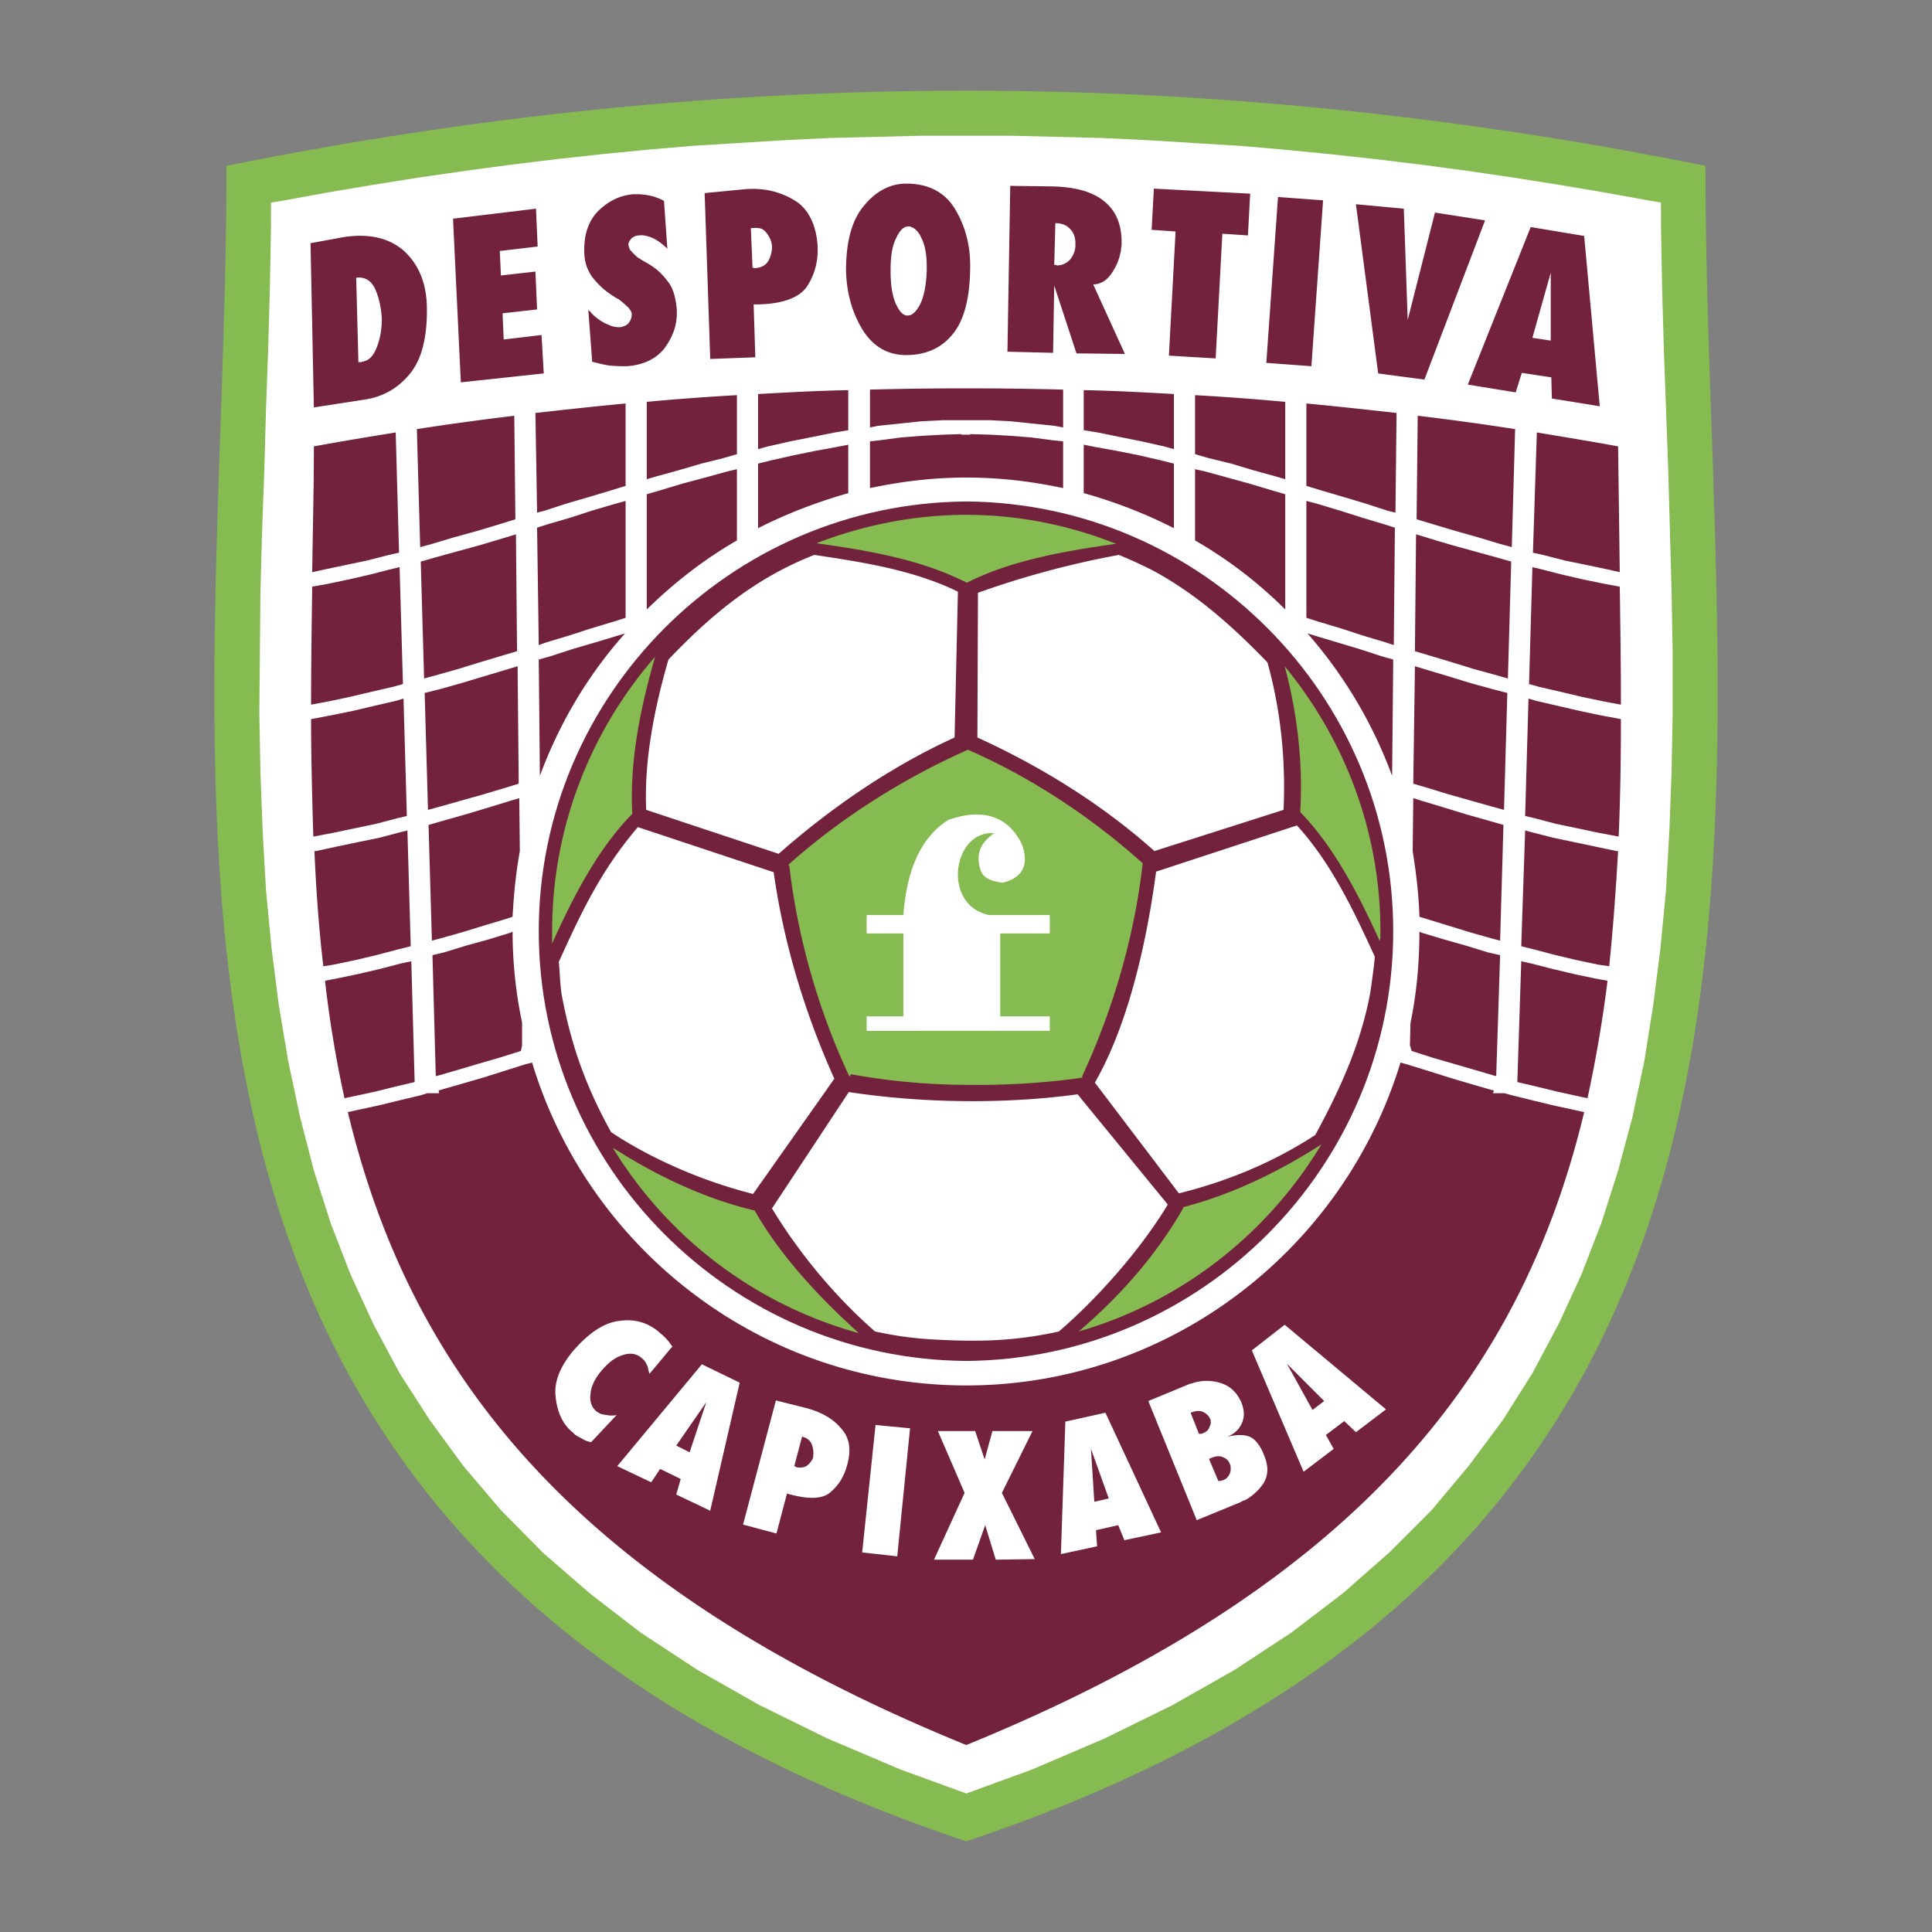
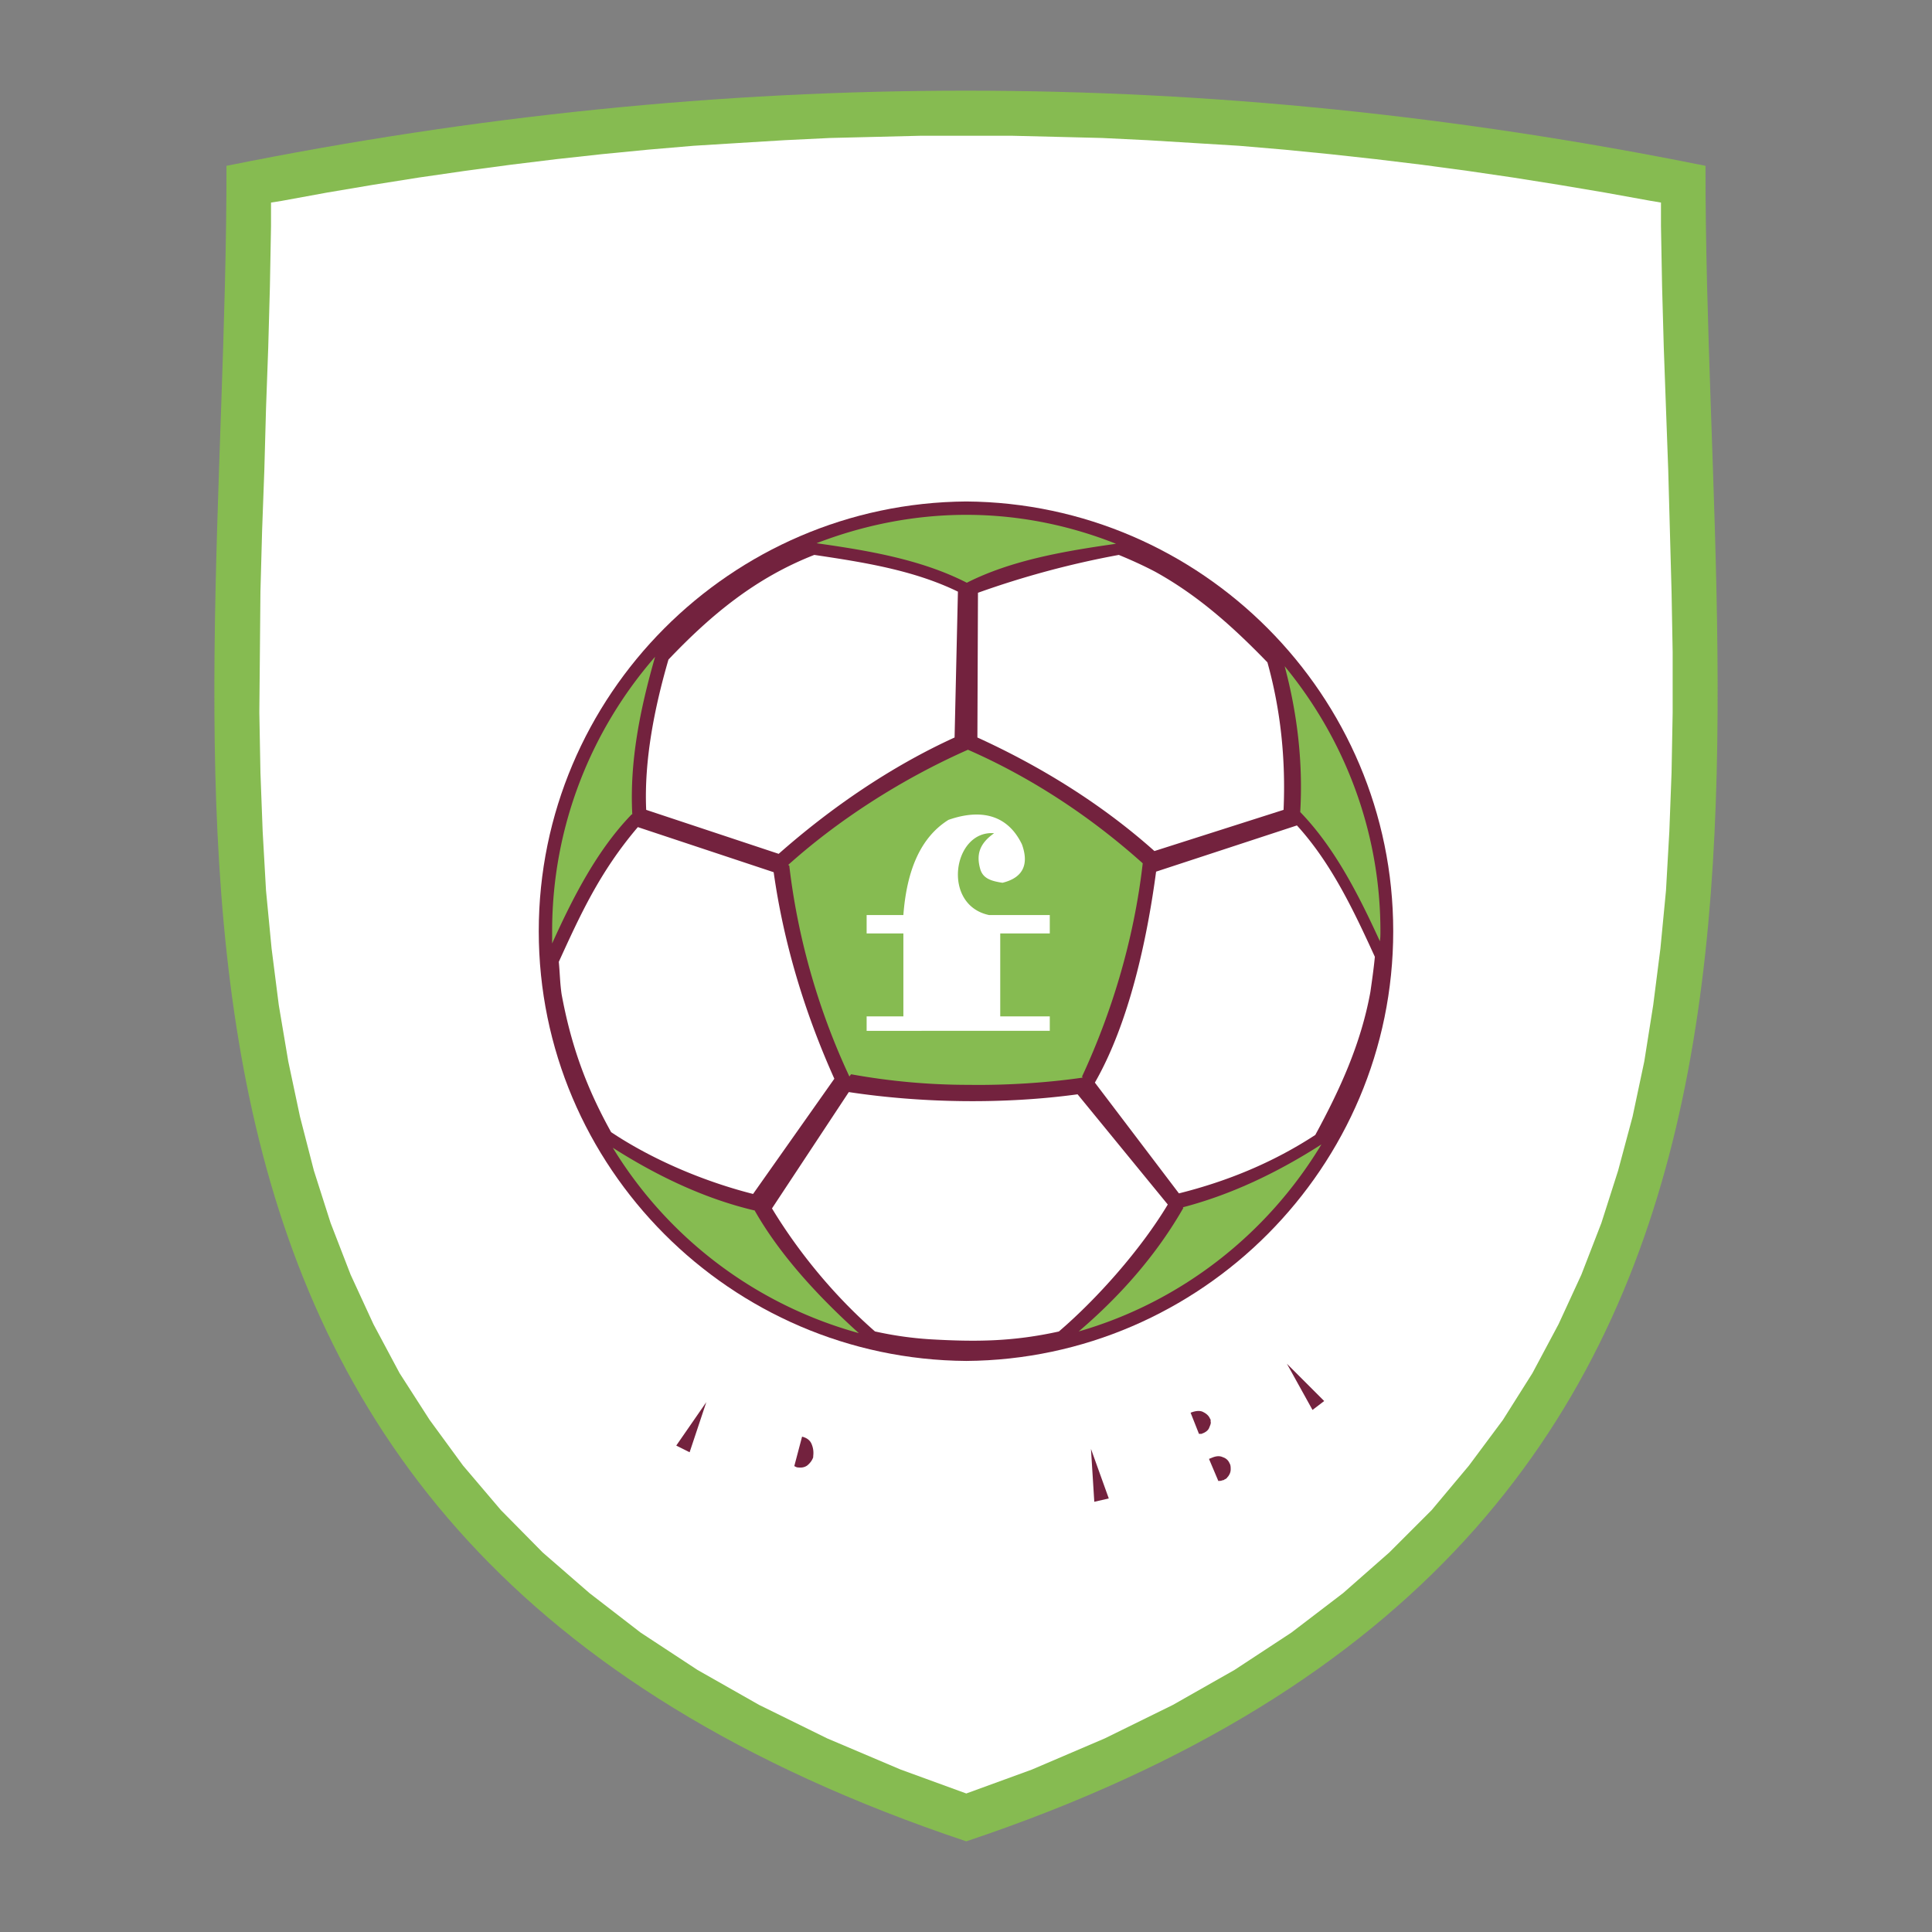
<svg xmlns="http://www.w3.org/2000/svg" width="2500" height="2500" viewBox="0 0 192.756 192.756">
  <rect x="0" y="0" width="192.756" height="192.756" fill="#808080" stroke="none" />
  <g fill-rule="evenodd" clip-rule="evenodd">
-     <path fill="#fff" fill-opacity="0" d="M0 0h192.756v192.756H0V0z" />
    <path d="M96.406 183.711c90.581-30.324 73.698-104.021 73.752-167.167-49.594-9.997-97.967-9.997-147.562 0 .056 63.145-16.828 136.843 73.81 167.167z" fill="#86bb51" />
    <path fill="#fff" d="M96.406 178.936l6.553-2.389 7.275-3.111 6.776-3.332 6.164-3.499 5.666-3.72 5.164-3.944 4.609-4.054 4.221-4.221 3.721-4.443 3.388-4.553 2.944-4.666 2.609-4.889 2.277-4.941 2-5.166 1.666-5.219 1.444-5.389 1.166-5.498.889-5.609.722-5.665.555-5.775.334-5.887.222-5.887.11-5.998v-5.998l-.11-6.054-.167-6.109-.166-6.054-.223-6.109-.221-6.109-.168-6.053-.111-6.054v-2.332l-.998-.167-4.61-.833-4.611-.777-4.555-.723-4.552-.666-4.555-.611-4.607-.556-4.555-.499-4.5-.444-4.553-.389-4.555-.278-4.554-.278-4.553-.222-4.443-.111-4.555-.111h-9.108l-4.498.111-4.555.111-4.554.222-4.553.278-4.499.278-4.554.389-4.555.444-4.553.499-4.554.556-4.555.611-4.609.666-4.555.723-4.609.777-4.554.833-1.055.167v2.332l-.111 6.054-.166 6.053-.222 6.109-.167 6.109-.223 6.054-.167 6.109-.054 6.054-.056 5.998.11 5.998.223 5.887.334 5.887.555 5.775.721 5.665.945 5.609 1.166 5.498 1.388 5.389 1.666 5.219 1.999 5.166 2.277 4.941 2.611 4.889 2.999 4.666 3.332 4.553 3.777 4.443 4.165 4.221 4.666 4.054 5.109 3.944 5.665 3.72 6.165 3.499 6.775 3.332 7.331 3.111 6.554 2.389z" />
-     <path d="M152.941 55.142l.391-11.996c2.664.444 5.385.889 8.107 1.388.057 4.221.111 8.386.166 12.552l-1.221-.277-2.111-.445-2.166-.444-2.166-.556-1-.222zM152.553 68.249l.334-11.663.723.167 2.166.555 2.164.5 2.168.445 1.498.277c.057 3.999.111 7.886.111 11.774l-1.777-.333-2.109-.445-2.111-.5-2.166-.5-1.001-.277zM152.164 81.411l.334-11.718.721.222 2.168.5 2.164.5 2.111.444 2.055.388c0 3.999-.055 7.887-.221 11.719l-2.057-.389-2.109-.445-2.111-.444-2.109-.555-.946-.222zM151.775 94.406l.389-11.551.611.166 2.166.556 2.111.444 2.109.444 2.111.444h.166c-.223 3.888-.5 7.775-.889 11.497l-1.111-.167-2.109-.444-2.111-.5-2.109-.556-1.334-.333zM151.387 107.959v-.057l.389-11.997 1 .223 2.166.555 2.111.5 2.109.443 1.223.223c-.5 3.998-1.166 7.887-2 11.719l-1.055-.223-2-.443-2.055-.5-1.888-.443zM141.334 51.81l.111-10.331c3.277.389 6.498.833 9.719 1.333l-.332 11.773-1.223-.333-2.221-.667-2.166-.611-2.222-.665-1.666-.499zM141.168 64.972l.111-11.663 1.278.389 2.222.666 2.221.611 2.221.611 1.554.444-.332 11.663-1.166-.333-2.222-.61-2.166-.667-2.221-.667-1.5-.444zM141.002 78.189l.166-11.718 1.111.334 2.221.666 2.166.666 2.223.612 1.498.388-.332 11.663-1.223-.333-2.166-.612-2.166-.61-2.166-.666-1.332-.39zM140.945 84.91l.057-5.276.889.277 2.221.667 2.166.667 2.166.611 1.555.444-.332 11.551-.834-.222-2.166-.611-2.166-.666-2.166-.667-.721-.222c-.057-2.222-.335-4.388-.669-6.553zM140.836 104.848l-.168-.557.055-2.221c.611-2.943.891-5.998.891-9.108l.277.111 2.221.666 2.166.611 2.166.666 1.223.278-.389 12.05h-.111l-2.057-.609-2.11-.61-2.109-.611-2.055-.666zM130.338 48.477v-8.22c3 .278 5.998.611 8.998.944l-.111 9.941-.723-.167-2.221-.722-2.223-.667-2.277-.667-1.443-.442zM130.338 61.64V49.977l1.055.277 2.222.667 2.278.722 2.22.666 1.055.334-.109 11.718-.834-.278-2.221-.666-2.223-.722-2.22-.667-1.223-.388zM130.449 63.195l.723.222 2.221.667 2.223.666 2.221.722 1.166.333-.111 11.606a45.335 45.335 0 0 0-8.443-14.216zM119.23 45.312v-5.887c3 .167 5.998.39 8.998.667v7.72l-.945-.278-2.221-.611-2.221-.667-2.277-.555-1.334-.389zM119.23 53.919v-7.108l1 .223 2.223.61 2.221.611 2.221.666 1.334.389v11.497a43.463 43.463 0 0 0-8.999-6.888zM108.123 42.923v-3.999c3 .056 5.998.222 8.998.388v5.499l-1-.278-2.223-.499-2.221-.445-2.166-.444-1.388-.222zM108.123 49.199v-4.832l1.111.222 2.166.39 2.221.443 2.166.5 1.334.333v6.442a48.858 48.858 0 0 0-8.998-3.498zM75.634 44.812v-5.499c2.999-.166 5.998-.333 8.997-.388v3.999l-1.333.223-2.222.444-2.222.445-2.221.499-.999.277zM75.634 52.698v-6.442l1.333-.333 2.222-.5 2.165-.443 2.167-.39 1.11-.222V49.2c-3.11.888-6.165 2.054-8.997 3.498zM64.527 47.811v-7.72c2.999-.277 5.998-.5 8.997-.667v5.887l-1.333.389-2.221.555-2.277.667-2.222.611-.944.278zM64.527 60.807V49.31l1.333-.389 2.221-.666 2.277-.611 2.222-.61.944-.223v7.108c-3.276 1.889-6.276 4.221-8.997 6.888zM53.585 51.143l-.166-9.941c2.999-.333 5.998-.667 8.997-.944v8.22l-1.444.444-2.222.667-2.276.667-2.222.722-.667.165zM53.752 64.361l-.167-11.718 1.056-.334 2.277-.666 2.222-.722 2.277-.667 1-.277V61.64l-1.223.388-2.221.667-2.222.722-2.221.666-.778.278zM53.864 77.412l-.112-11.606 1.167-.333 2.221-.722 2.277-.666 2.221-.667.722-.222c-3.665 4.108-6.553 8.94-8.496 14.216zM41.922 54.586l-.332-11.774c3.221-.5 6.498-.944 9.719-1.333l.111 10.331-1.611.5-2.221.666-2.222.611-2.222.667-1.222.332zM42.312 67.693l-.334-11.663 1.555-.444 2.222-.611 2.222-.611 2.221-.666 1.278-.389.11 11.663-1.5.444-2.221.667-2.165.667-2.167.61-1.221.333zM42.701 80.8l-.334-11.663 1.556-.388 2.165-.612 2.222-.666 2.221-.666 1.111-.334.11 11.718-1.276.39-2.222.666-2.166.61-2.165.612-1.222.333zM43.089 93.851L42.756 82.3l1.555-.444 2.166-.611 2.221-.667 2.167-.667.943-.277.057 5.276c-.389 2.166-.611 4.332-.723 6.554l-.667.222-2.222.667-2.166.666-2.166.611-.832.221zM43.478 107.346l-.333-12.05 1.167-.278 2.166-.666 2.221-.611 2.167-.666.277-.111c0 3.11.334 6.165.944 9.053v2.275l-.111.557-2.11.666-2.11.611-2.055.611-2.111.609h-.112zM31.149 57.085c.056-4.166.166-8.331.166-12.552 2.722-.499 5.443-.944 8.164-1.388l.334 11.996-1 .222-2.167.556-2.11.444-2.11.445-1.277.277zM31.038 70.304c0-3.888.056-7.775.111-11.774l1.555-.277 2.11-.445 2.166-.5 2.166-.555.722-.167.333 11.663-1 .277-2.166.5-2.11.5-2.11.445-1.777.333zM31.26 83.466c-.111-3.832-.223-7.72-.223-11.719l2.055-.388 2.166-.444 2.111-.5 2.166-.5.723-.222.333 11.718-.944.222-2.111.555-2.111.444-2.11.445-2.055.389zM32.26 96.406c-.444-3.721-.723-7.609-.889-11.497h.166l2.055-.444 2.111-.444 2.166-.444 2.111-.556.667-.166.333 11.551-1.333.333-2.111.556-2.111.5-2.11.444-1.055.167zM34.37 109.568a114.541 114.541 0 0 1-1.943-11.719l1.166-.223 2.111-.443 2.166-.5 2.111-.555 1.055-.223.333 11.997v.057l-1.889.443-1.999.5-2.055.443-1.056.223zM96.406 41.924h-2.333l-2.166.111-2.11.223-2.166.222-.833.167V38.87c6.386-.167 12.83-.167 19.271 0v3.777l-.889-.167-2.166-.222-2.109-.223-2.111-.111h-2.388zM86.797 48.699v-4.665l1-.112 2.11-.277 2.11-.167 2.111-.112 1.777-.055v.055h.889v-.055l1.944.055 2.055.112 2.111.167 2.109.277 1.055.112v4.665c-3.109-.667-6.332-1.055-9.663-1.055-3.277 0-6.498.389-9.608 1.055zM96.406 174.102c-39.82-16.217-55.593-37.709-61.702-63.145l1-.223 2.055-.443 2.055-.5 2.109-.502.723-.221h1.167l-.056-.277.222-.057 2.111-.609 2.111-.611 2.11-.666 2.111-.668.667-.166c5.608 18.605 22.937 32.211 43.319 32.211 20.325 0 37.653-13.605 43.319-32.211l.611.166 2.166.668 2.109.666 2.055.611 2.111.609.277.057-.111.277h1.166l.777.221 2.055.502 2.057.5 2.055.443 1 .223c-6.112 25.436-21.885 46.928-61.649 63.145z" fill="#73223e" />
    <path d="M96.406 135.781c23.436-.166 42.596-19.326 42.596-42.874s-19.16-42.708-42.596-42.875c-23.493.167-42.654 19.327-42.654 42.875s19.161 42.708 42.654 42.874z" fill="#73223e" />
-     <path d="M114.566 139.781l4.164-1.723h.057c.943-.334 1.889-.389 2.887-.111 1 .277 1.723.945 2.166 1.943.334.834.334 1.5.057 2.111s-.723 1.055-1.443 1.334c.998-.223 1.775-.223 2.332.055.5.277.943.834 1.277 1.666.5 1.111.5 2.055.055 2.832-.443.723-1.055 1.277-1.777 1.723-.111.055-.221.109-.334.109-.055.057-.166.113-.275.168l-4.332 1.777-4.834-11.884zM106.291 141.836l3.998-.889 5.553 11.94-3.664.777-.612-1.498-2.22.5.111 1.609-3.611.778.445-13.217zM96.238 148.945l-2.665-6.166h3.72l.945 2.832.778-2.832h3.998l-3.055 6.166 3.277 6.608-3.888.056-1.055-3.443-1.221 3.443h-3.888l3.054-6.664zM87.353 142.17l3.443.332-1.278 12.773-3.499-.388 1.334-12.717zM77.412 139.725l3.109.777c1.444.389 2.611 1.055 3.388 2 .833.889 1.056 2.111.611 3.666-.278 1.055-.778 1.943-1.611 2.666-.778.721-2.11.777-4.055.277H78.8c-.056 0-.056-.057-.112-.057h-.055c-.056 0-.056-.055-.111-.055l-1.055 3.998-3.332-.889 3.277-12.383zM70.025 136.115l3.776 1.832-2.943 12.776-3.388-1.612.445-1.554-2.055-1-.888 1.332-3.389-1.612 8.442-10.162zM58.973 143.891c-.223-.057-.444-.111-.667-.223-.222-.111-.389-.223-.611-.332-.111-.057-.166-.111-.278-.168-.055-.055-.167-.111-.222-.223-.056-.055-.167-.111-.222-.166l-.167-.166c-.833-.832-1.277-2-1.388-3.443-.111-1.389.5-2.832 1.666-4.277 1.61-1.887 3.166-2.943 4.721-3.109 1.5-.223 2.832.166 3.943 1.111.111.111.223.223.389.332l.333.334c.112.111.223.277.334.389.055.111.166.277.277.389l-2.277 2.721c-.055-.111-.055-.221-.111-.332 0-.111-.056-.223-.056-.334-.111-.223-.167-.389-.278-.555-.111-.168-.277-.277-.389-.389-.444-.389-1.055-.5-1.777-.277-.777.221-1.443.721-2.11 1.498-.722.834-1.11 1.611-1.166 2.389-.111.777.111 1.332.555 1.721.112.111.278.168.445.277.222.057.388.111.611.111.167.057.334.057.5.057.167 0 .333 0 .499-.057l-2.554 2.722z" fill="#fff" />
-     <path fill="#73223e" d="M127.506 19.654l4.498.333-1.166 16.55-4.498-.333 1.166-16.55zM117.287 23.097l-2.389-.167.223-4.11 9.608.5-.221 4.166-2.555-.167-.666 12.44-4.666-.278.666-12.384zM100.793 18.542l4.166.055c2.387.056 4.109.556 5.219 1.5 1.111.888 1.666 2.166 1.723 3.832v.389c0 .167 0 .278-.057.444 0 .167 0 .278-.055.444a5.38 5.38 0 0 1-1 2.222c-.445.611-1.055.944-1.721.944l3.164 6.942-4.83-.056-2.223-6.776-.111 6.72-4.555-.111.28-16.549zM84.409 26.984c0-2.833.556-4.999 1.778-6.442 1.166-1.444 2.61-2.222 4.221-2.222 2.277 0 3.888.889 4.887 2.555 1 1.666 1.5 3.554 1.5 5.609 0 3.109-.556 5.387-1.722 6.831-1.111 1.389-2.666 2.11-4.665 2.11-1.833 0-3.277-.833-4.332-2.499-1.056-1.721-1.612-3.665-1.667-5.942zM70.302 19.264l4.055-.389c1.999-.167 3.665.333 4.998 1.167 1.333.833 2.111 2.499 2.222 4.554.056 1.444-.277 2.722-1 3.887-.722 1.167-2.388 1.833-4.942 1.889h-.111-.111-.222l.167 5.276-4.499.166-.557-16.55zM58.695 30.927c.112.111.223.167.278.278l.278.278c.444.389.944.722 1.388.888.444.222.833.278 1.222.278.333-.056.611-.167.833-.389.222-.278.333-.556.333-.889a.63.63 0 0 0-.167-.444 1.053 1.053 0 0 0-.334-.389c-.221-.223-.499-.444-.777-.666-.333-.167-.666-.39-1.055-.667-.555-.389-1.055-.889-1.555-1.499-.445-.611-.777-1.333-.833-2.277-.11-1.833.334-3.277 1.333-4.332 1.055-1.055 2.222-1.61 3.554-1.721h.555c.223 0 .445.055.611.055.333.056.667.111 1 .223.277.11.611.222.888.388l.334 4.776c-.556-.555-1.055-.889-1.556-1.111-.445-.167-.888-.277-1.222-.222-.333 0-.555.11-.777.277a1.473 1.473 0 0 0-.333.555v.111c.055.223.111.5.333.667.167.222.389.389.611.611.222.111.444.277.667.389.276.167.499.278.721.445.611.388 1.111.888 1.611 1.554.5.611.778 1.555.889 2.777v.611c-.056 1.222-.5 2.277-1.278 3.332-.833.999-2.055 1.61-3.721 1.722-.499 0-1 0-1.61-.056-.556-.056-1.166-.222-1.833-.389l-.388-5.164zM30.982 24.263l3.333-.611c2.554-.388 4.554.111 5.998 1.389 1.444 1.333 2.222 3.166 2.277 5.554.056 2.999-.5 5.22-1.667 6.664-1.222 1.5-2.721 2.333-4.553 2.61l-5.055.778-.333-16.384zM45.199 21.819l8.276-.999.167 3.776-3.777.445.111 2.443 3.443-.389.166 3.777-3.443.389.112 2.61 3.776-.445.222 3.832-8.274.889-.779-16.328zM152.719 22.652l5.334.889 1.554 16.994-4.777-.777-.055-2.111-2.945-.444-.609 1.944-4.778-.777 6.276-15.718zM135.281 20.375l4.778.445.388 11.107 2.721-10.719 4.998.778-6.053 15.884-4.611-.612-2.221-16.883z" />
    <path d="M105.18 26.429h.224c0 .056.055.056.055.056.5 0 .945-.223 1.277-.556.334-.389.5-.833.557-1.277v-.056-.389c0-.5-.168-1-.5-1.333-.334-.389-.834-.611-1.5-.611l-.113 4.166zM88.852 26.984c0 1.444.167 2.499.5 3.276.333.722.667 1.167 1.111 1.222h.111c.444 0 .833-.389 1.222-1.111.389-.778.611-1.889.667-3.388v-.333c0-1.222-.166-2.166-.5-2.832-.277-.667-.666-1.056-1.055-1.167-.055-.056-.055-.056-.111-.056h-.167-.056c-.389 0-.833.389-1.166 1.167-.389.723-.556 1.779-.556 3.222zM75.079 26.707h.111c0 .055.056.055.056.055h.056c.555-.055.999-.221 1.277-.611.277-.388.443-1 .443-1.499v-.112c-.055-.556-.277-1-.666-1.443-.333-.39-.833-.39-1.444-.334l.167 3.944zM35.759 36.147h.055c.056 0 .056-.055.112-.055v.055h.111l.056-.055c.667-.056 1.166-.555 1.5-1.444.333-.833.499-1.777.499-2.777v-.056-.056c-.056-1.055-.277-2.055-.667-2.943-.389-.833-1.055-1.222-1.888-1.11l.222 8.441zM154.719 33.982v-6.775l-1.832 6.497 1.832.278zM124.895 134.727l3.277-2.555 10.107 8.441-2.998 2.278-1.166-1.11-1.832 1.387.776 1.389-2.998 2.277-5.166-12.107z" fill="#fff" />
    <path fill="#73223e" d="M132.115 139.781l-3.72-3.72 2.554 4.609 1.166-.889zM119.621 143.057h.276c.057-.055.111-.055.111-.055.279-.111.5-.279.611-.5.111-.277.223-.5.166-.666v-.166s0-.057-.055-.113c-.111-.277-.332-.5-.666-.666-.277-.166-.723-.166-1.277.057l.834 2.109zM110.623 149.5l-1.777-4.943.332 5.277 1.445-.334zM79.245 146.277h.055c0 .057.056.057.056.057h.056l.056.055c.388.057.721.057 1.054-.166.278-.223.5-.5.611-.832v-.112c.056-.445 0-.834-.167-1.223s-.5-.611-.944-.721l-.777 2.942zM121.562 147.777s.057 0 .057-.055c.055 0 .055 0 .055.055.111-.055.168-.055.223-.055.111-.057.168-.057.223-.057 0 0 0-.055.055-.055.111-.055.223-.111.279-.223a.804.804 0 0 0 .166-.221c.111-.168.166-.389.166-.557 0-.223 0-.443-.111-.611a1.039 1.039 0 0 0-.666-.609c-.334-.168-.721-.111-1.109.055l-.279.111.941 2.222zM68.803 144.891l1.666-5-2.999 4.334 1.333.666z" />
    <path d="M107.623 132.838c10.221-2.943 18.828-9.719 24.215-18.66-4.332 2.777-8.941 4.998-13.828 6.275l.055.057c-2.665 4.664-6.276 8.773-10.442 12.328zm30.047-38.931c.055-.333.055-.667.055-1 0-9.997-3.609-19.216-9.553-26.436 1.277 4.776 1.834 9.664 1.555 14.495v.056c3.443 3.555 5.832 8.275 7.943 12.885zm-26.326-39.654c-4.609-1.833-9.662-2.888-14.938-2.888-5.277 0-10.331 1.056-14.94 2.833 5.109.722 10.441 1.61 14.994 3.942 4.499-2.276 9.831-3.165 14.884-3.887zM65.36 65.527c-6.387 7.331-10.274 16.938-10.274 27.38v1.222c2.11-4.665 4.499-9.331 7.942-12.885h.055c-.278-5.276.777-10.496 2.277-15.717zm-4.221 48.985a41.74 41.74 0 0 0 24.547 18.494c-3.943-3.555-7.831-7.721-10.385-12.219h.056c-4.999-1.166-9.775-3.443-14.218-6.275zm46.873-6.998l-.055-.111c2.887-6.221 5.166-13.496 6.053-21.271-4.832-4.333-10.717-8.386-17.438-11.33-6.775 2.999-13.051 7.108-17.938 11.496l.111.055c.889 7.664 3.11 14.885 5.999 21.049l.167-.223a65.713 65.713 0 0 0 11.773 1.057c3.775.055 7.941-.222 11.328-.722z" fill="#86bb51" />
    <path d="M90.129 91.296c.333-4.388 1.666-7.72 4.498-9.497 3.333-1.166 5.943-.444 7.332 2.444.723 1.999.111 3.333-1.943 3.832-1.057-.166-1.945-.388-2.223-1.388-.389-1.389-.111-2.499 1.389-3.555-4.109-.333-5.276 7.165-.5 8.164h6.055v1.833h-4.943v8.275h4.943v1.443H86.464v-1.443h3.666v-8.275h-3.666v-1.833h3.665zM115.232 57.03c4.332 2.389 7.83 5.554 11.219 9.053 1.332 4.776 1.832 9.719 1.611 14.717l-12.885 4.11c-5.221-4.665-11.33-8.442-17.662-11.33l.057-14.439a90.266 90.266 0 0 1 14.051-3.777c1.221.5 2.443 1.055 3.609 1.666zM66.693 65.805c-1.389 4.775-2.444 10.052-2.222 14.995l13.218 4.387c5.221-4.609 11.218-8.719 17.55-11.607l.333-14.551c-4.443-2.166-9.497-2.943-14.329-3.666-5.831 2.278-10.274 5.943-14.55 10.442zM56.029 99.184c.945 5.107 2.444 9.273 4.943 13.771 4.166 2.777 9.33 4.943 14.162 6.166l8.108-11.496c-2.943-6.555-5.054-13.496-6.053-20.605l-13.551-4.499c-3.832 4.499-5.776 8.831-7.886 13.44.111 1.166.111 2.055.277 3.223zM92.739 133.617c4.722.277 8.349.227 12.903-.773 3.889-3.332 8.201-8.225 10.867-12.668l-8.998-10.996c-7.33 1-15.494.887-22.825-.223l-7.665 11.607c2.722 4.498 6.332 8.83 10.275 12.273a35.56 35.56 0 0 0 5.443.78zM136.725 98.961c-.943 5.164-2.998 9.664-5.498 14.273-4.166 2.721-8.719 4.609-13.605 5.83l-8.387-11.051c3.443-5.998 5.221-14.385 6.109-21.049l14.051-4.61c3.443 3.777 5.664 8.497 7.775 13.106-.111 1.168-.279 2.335-.445 3.501z" fill="#fff" />
  </g>
</svg>